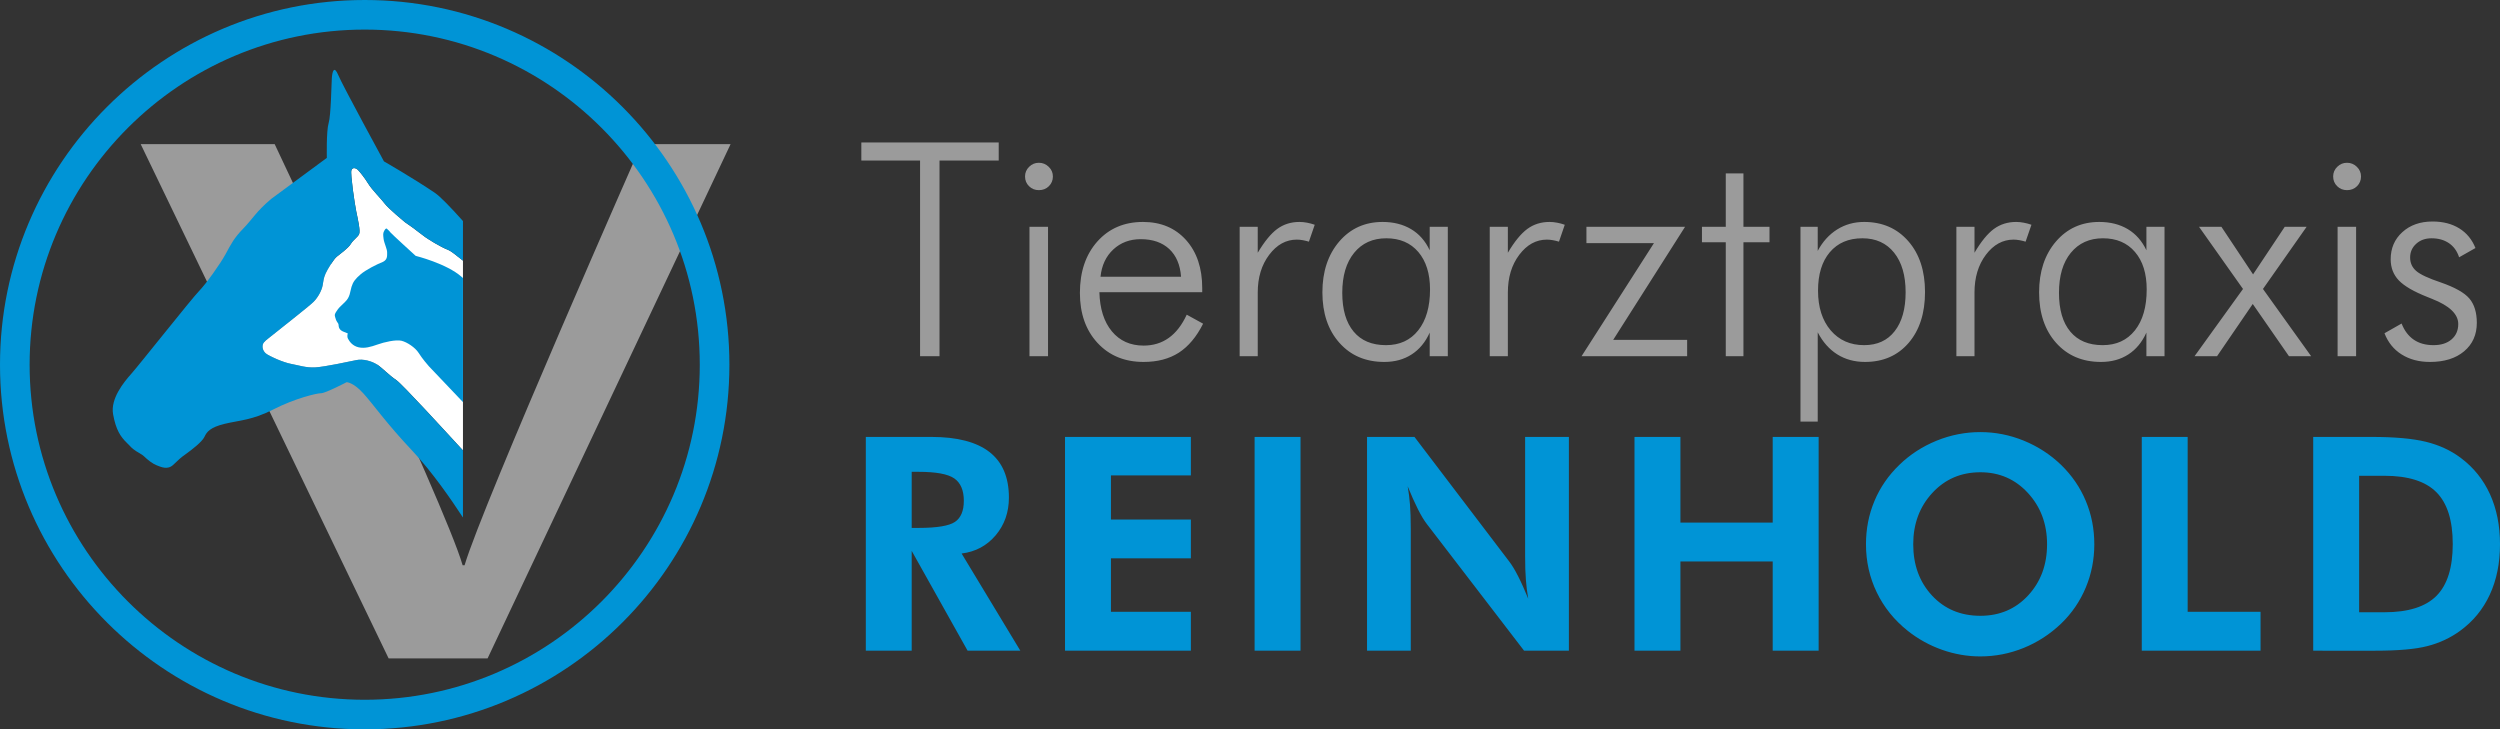
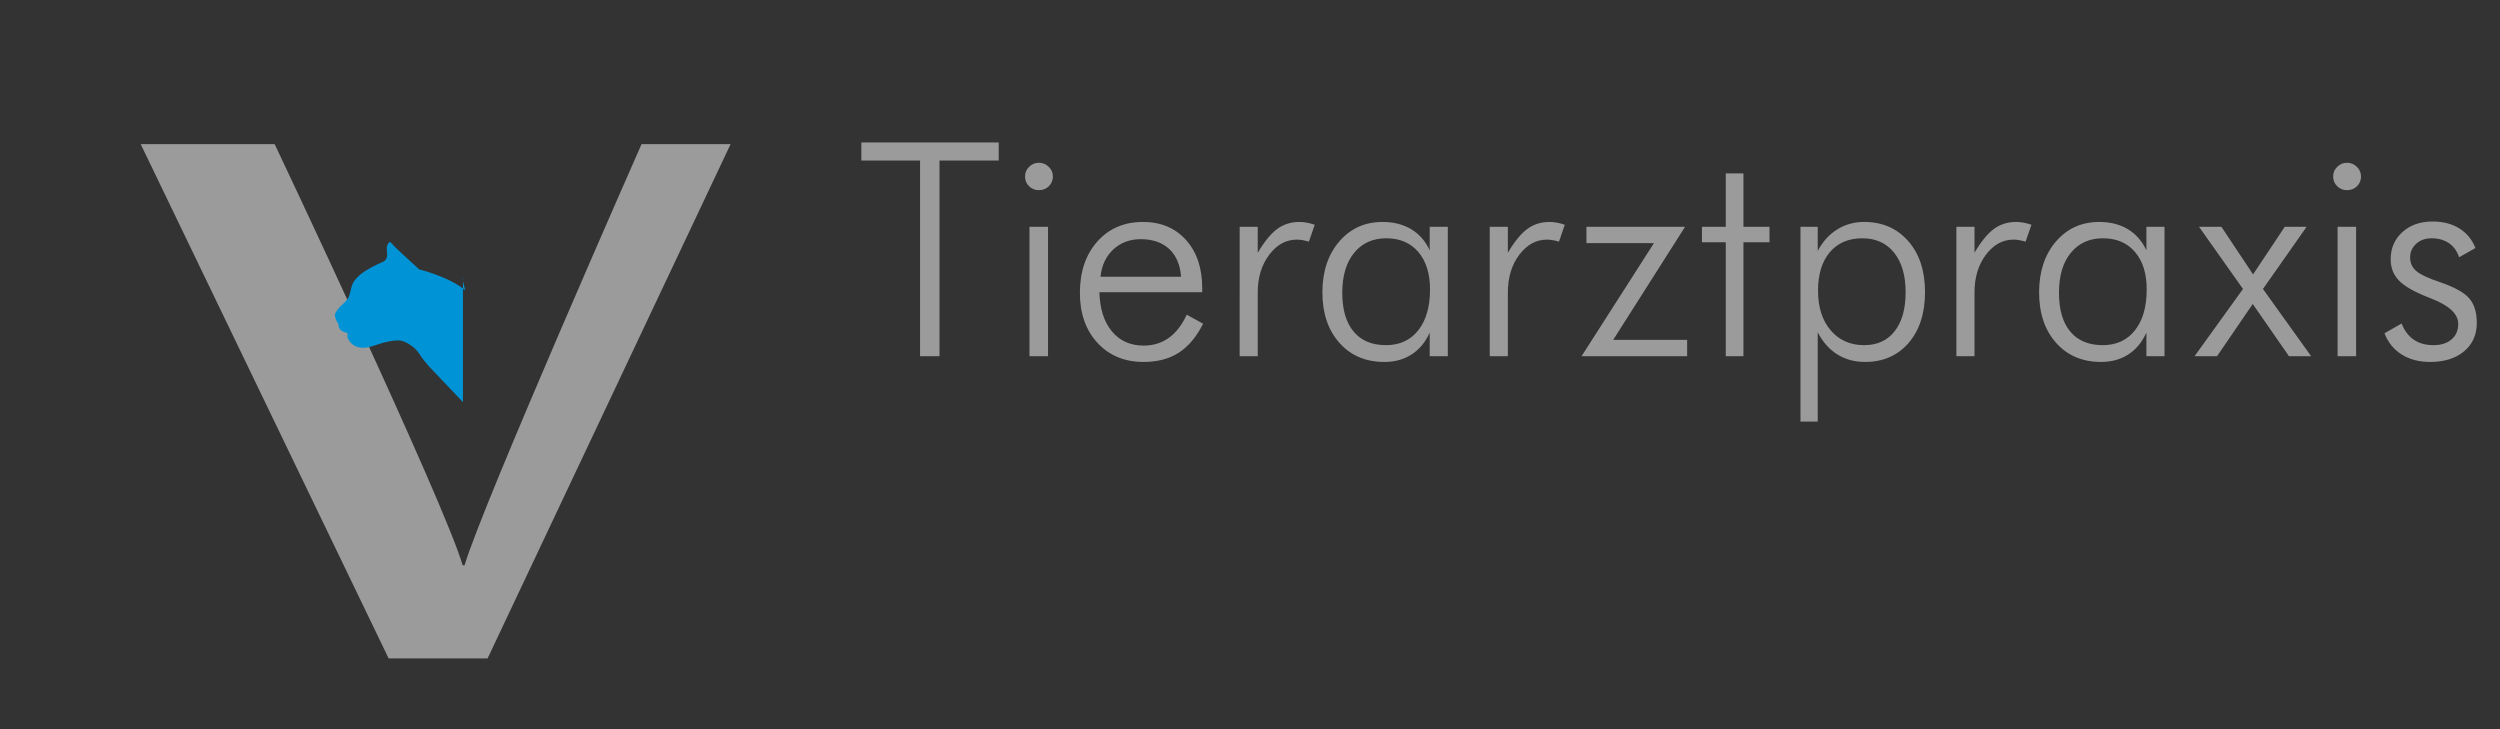
<svg xmlns="http://www.w3.org/2000/svg" version="1.1" x="0px" y="0px" width="673.212px" height="196.401px" viewBox="0 0 673.212 196.401" style="enable-background:new 0 0 673.212 196.401;" xml:space="preserve">
  <rect x="0" y="0" width="673.212" height="196.401" fill="#333333" stroke="none" />
  <style type="text/css">
	.st0{fill:#9B9B9B;}
	.st1{fill:#0094D6;}
	.st2{fill:#FFFFFF;}
</style>
  <defs>
</defs>
  <path class="st0" d="M247.761,95.919V43.237h-15.814v-4.878h36.993v4.878h-15.944v52.682H247.761z M276.029,47.519  c0-1.02,0.368-1.886,1.105-2.602c0.725-0.726,1.604-1.084,2.622-1.084c1.019,0,1.897,0.358,2.645,1.084  c0.748,0.715,1.127,1.582,1.127,2.602c0,1.046-0.368,1.918-1.084,2.628c-0.726,0.71-1.614,1.057-2.688,1.057  c-1.04,0-1.929-0.347-2.644-1.057C276.386,49.437,276.029,48.564,276.029,47.519 M277.221,61.078h4.997v34.841h-4.997V61.078z   M323.742,78.68h-27.693c0.118,4.477,1.246,7.999,3.37,10.557c2.125,2.558,4.976,3.826,8.541,3.826c2.569,0,4.824-0.683,6.764-2.065  c1.94-1.382,3.555-3.463,4.845-6.259l4.411,2.428c-1.778,3.539-3.967,6.14-6.536,7.803c-2.59,1.665-5.744,2.494-9.495,2.494  c-5.115,0-9.245-1.707-12.41-5.127c-3.154-3.42-4.737-7.907-4.737-13.461c0-5.713,1.572-10.33,4.694-13.842  c3.132-3.512,7.24-5.268,12.291-5.268c4.823,0,8.682,1.626,11.597,4.867c2.906,3.241,4.358,7.566,4.358,12.974V78.68z   M318.041,74.512c-0.239-3.208-1.301-5.695-3.187-7.462c-1.897-1.756-4.455-2.644-7.685-2.644c-2.927,0-5.387,0.92-7.37,2.763  c-1.984,1.848-3.132,4.293-3.447,7.343H318.041z M338.691,68.064c1.789-3.014,3.533-5.144,5.246-6.412  c1.713-1.258,3.708-1.886,5.983-1.886c0.684,0,1.365,0.065,2.07,0.205c0.684,0.131,1.365,0.31,2.048,0.554l-1.57,4.552  c-0.521-0.162-1.063-0.293-1.627-0.396c-0.563-0.102-1.105-0.157-1.626-0.157c-2.904,0-5.387,1.366-7.435,4.087  c-2.06,2.72-3.09,6.113-3.09,10.177v17.131h-4.869V61.078h4.869V68.064z M384.995,95.919v-6.357  c-1.148,2.569-2.763,4.531-4.855,5.875c-2.081,1.354-4.53,2.027-7.37,2.027c-5.007,0-9.04-1.713-12.086-5.149  c-3.057-3.425-4.584-7.967-4.584-13.592c0-5.587,1.517-10.139,4.519-13.668c3.024-3.522,6.916-5.289,11.686-5.289  c2.959,0,5.517,0.651,7.685,1.94c2.168,1.29,3.837,3.188,5.007,5.691v-6.319h4.878v34.841H384.995z M361.453,78.854  c0,4.515,1.02,7.989,3.057,10.438c2.027,2.438,4.932,3.652,8.715,3.652c3.685,0,6.569-1.322,8.683-3.989  c2.113-2.666,3.177-6.335,3.177-11.012c0-4.27-1.064-7.631-3.156-10.092c-2.103-2.454-4.975-3.685-8.617-3.685  c-3.652,0-6.546,1.312-8.67,3.924C362.515,70.697,361.453,74.29,361.453,78.854 M406.044,68.064  c1.777-3.014,3.522-5.144,5.235-6.412c1.712-1.258,3.707-1.886,5.983-1.886c0.683,0,1.364,0.065,2.059,0.205  c0.693,0.131,1.376,0.31,2.048,0.554l-1.56,4.552c-0.52-0.162-1.062-0.293-1.626-0.396c-0.564-0.102-1.107-0.157-1.626-0.157  c-2.905,0-5.387,1.366-7.436,4.087c-2.06,2.72-3.078,6.113-3.078,10.177v17.131h-4.877V61.078h4.877V68.064z M425.89,95.919  l19.488-30.441h-18.177v-4.4h26.556l-19.348,30.44h19.911v4.401H425.89z M464.726,65.24h-6.416v-4.162h6.416V46.685h4.758v14.394  h7.014v4.162h-7.014v30.679h-4.758V65.24z M484.843,113.527V61.078h4.64v6.481c1.344-2.509,3.089-4.422,5.245-5.777  c2.157-1.344,4.574-2.016,7.251-2.016c4.911,0,8.877,1.724,11.891,5.17c3.014,3.447,4.509,8.016,4.509,13.701  c0,5.711-1.475,10.28-4.411,13.7c-2.948,3.42-6.86,5.127-11.738,5.127c-2.818,0-5.311-0.672-7.468-2.027  c-2.147-1.344-3.913-3.328-5.278-5.95v24.04H484.843z M513.155,78.702c0-4.521-1.028-8.07-3.1-10.655  c-2.07-2.585-4.911-3.88-8.542-3.88c-3.74,0-6.654,1.257-8.779,3.761c-2.114,2.503-3.165,5.95-3.165,10.34  c0,4.455,1.14,8.021,3.403,10.687c2.277,2.667,5.279,3.989,9.018,3.989c3.523,0,6.265-1.247,8.217-3.761  C512.168,86.679,513.155,83.189,513.155,78.702 M531.7,68.064c1.767-3.014,3.512-5.144,5.224-6.412  c1.725-1.258,3.718-1.886,5.995-1.886c0.672,0,1.355,0.065,2.048,0.205c0.705,0.131,1.387,0.31,2.07,0.554l-1.572,4.552  c-0.521-0.162-1.072-0.293-1.636-0.396c-0.564-0.102-1.095-0.157-1.615-0.157c-2.905,0-5.398,1.366-7.446,4.087  c-2.049,2.72-3.067,6.113-3.067,10.177v17.131h-4.878V61.078h4.878V68.064z M577.993,95.919v-6.357  c-1.159,2.569-2.774,4.531-4.855,5.875c-2.081,1.354-4.542,2.027-7.37,2.027c-5.009,0-9.041-1.713-12.098-5.149  c-3.045-3.425-4.572-7.967-4.572-13.592c0-5.587,1.505-10.139,4.519-13.668c3.014-3.522,6.904-5.289,11.675-5.289  c2.969,0,5.526,0.651,7.695,1.94c2.156,1.29,3.826,3.188,5.007,5.691v-6.319h4.878v34.841H577.993z M554.451,78.854  c0,4.515,1.008,7.989,3.045,10.438c2.038,2.438,4.943,3.652,8.726,3.652c3.675,0,6.569-1.322,8.683-3.989  c2.113-2.666,3.165-6.335,3.165-11.012c0-4.27-1.04-7.631-3.155-10.092c-2.091-2.454-4.975-3.685-8.615-3.685  c-3.653,0-6.536,1.312-8.672,3.924C555.502,70.697,554.451,74.29,554.451,78.854 M592.169,61.078h6.026l8.521,12.811l8.529-12.811  h5.887l-11.751,16.735l12.975,18.106h-5.973l-9.754-14.063l-9.614,14.063h-6.059l13.049-18.106L592.169,61.078z M628.286,47.519  c0-1.02,0.368-1.886,1.105-2.602c0.728-0.726,1.605-1.084,2.624-1.084c1.007,0,1.907,0.358,2.645,1.084  c0.747,0.715,1.127,1.582,1.127,2.602c0,1.046-0.368,1.918-1.084,2.628c-0.715,0.71-1.615,1.057-2.688,1.057  c-1.041,0-1.931-0.347-2.644-1.057C628.643,49.437,628.286,48.564,628.286,47.519 M629.478,61.078h4.986v34.841h-4.986V61.078z   M642.105,89.741l4.605-2.618c0.76,1.925,1.856,3.382,3.296,4.358c1.431,0.981,3.208,1.463,5.301,1.463  c2.026,0,3.651-0.51,4.855-1.545c1.203-1.035,1.81-2.417,1.81-4.145c0-2.667-2.361-4.932-7.088-6.785  c-0.499-0.185-0.889-0.342-1.183-0.478c-3.674-1.446-6.243-2.937-7.727-4.476c-1.463-1.528-2.2-3.431-2.2-5.691  c0-2.969,1.041-5.408,3.144-7.315c2.092-1.903,4.802-2.862,8.118-2.862c2.817,0,5.235,0.618,7.218,1.854  c1.984,1.235,3.436,3.002,4.348,5.289l-4.401,2.493c-0.542-1.665-1.452-2.932-2.741-3.805c-1.269-0.867-2.841-1.312-4.693-1.312  c-1.67,0-3.046,0.493-4.13,1.485c-1.083,0.986-1.626,2.216-1.626,3.69c0,1.448,0.531,2.64,1.603,3.593  c1.073,0.954,3.296,1.995,6.656,3.122c3.826,1.333,6.395,2.785,7.717,4.357c1.322,1.572,1.982,3.751,1.982,6.525  c0,3.198-1.147,5.751-3.424,7.663c-2.277,1.908-5.332,2.862-9.181,2.862c-2.959,0-5.506-0.672-7.642-2.016  C644.586,94.104,643.059,92.197,642.105,89.741" />
  <path class="st0" d="M172.761,38.804c0,0-42.803,96.987-47.659,113.418h-0.52c-4.856-16.833-50.618-113.418-50.618-113.418H37.882  l66.767,138.488h26.653l65.44-138.488H172.761z" />
-   <path class="st1" d="M274.761,175.223h-14.199l-15.055-26.881v26.881H233.15v-57.566h17.668c6.958,0,12.172,1.366,15.651,4.076  c3.469,2.715,5.214,6.796,5.214,12.259c0,3.956-1.193,7.338-3.555,10.145c-2.374,2.807-5.431,4.449-9.181,4.915L274.761,175.223z   M245.507,142.159h1.853c4.942,0,8.216-0.548,9.81-1.626c1.582-1.09,2.373-2.975,2.373-5.674c0-2.819-0.856-4.834-2.558-6.021  c-1.702-1.186-4.91-1.783-9.625-1.783h-1.853V142.159z M286.792,175.223v-57.566h33.892v10.352H299.16v11.89h21.525v10.46H299.16  v14.393h21.525v10.471H286.792z M337.846,117.657h12.366v57.565h-12.366V117.657z M368.12,175.223v-57.566h12.778l25.482,33.503  c0.727,0.943,1.539,2.266,2.417,3.989c0.877,1.712,1.778,3.739,2.732,6.075c-0.293-1.701-0.51-3.393-0.629-5.078  c-0.141-1.669-0.206-3.772-0.206-6.287v-32.202h11.782v57.566h-12.063l-26.199-34.132c-0.726-0.943-1.539-2.276-2.395-3.989  c-0.867-1.712-1.776-3.766-2.753-6.146c0.293,1.643,0.499,3.317,0.629,5.008c0.13,1.692,0.205,3.816,0.205,6.384v32.875H368.12z   M440.143,175.223v-57.566h12.368v23.076h24.852v-23.076h12.368v57.566h-12.368v-24.03h-24.852v24.03H440.143z M563.965,146.559  c0,4.114-0.768,8.005-2.307,11.68c-1.539,3.674-3.74,6.893-6.622,9.678c-3.003,2.862-6.363,5.046-10.114,6.568  c-3.75,1.518-7.63,2.277-11.64,2.277c-3.513,0-6.959-0.596-10.33-1.788c-3.371-1.192-6.46-2.905-9.257-5.127  c-3.62-2.884-6.394-6.341-8.323-10.351c-1.93-4.011-2.895-8.325-2.895-12.937c0-4.145,0.759-8.025,2.287-11.662  c1.517-3.631,3.75-6.867,6.677-9.696c2.883-2.807,6.243-4.98,10.059-6.536c3.804-1.539,7.738-2.309,11.782-2.309  c4.01,0,7.912,0.77,11.695,2.309c3.793,1.556,7.143,3.729,10.059,6.536c2.904,2.829,5.126,6.07,6.644,9.717  C563.208,138.56,563.965,142.435,563.965,146.559 M533.283,165.825c5.202,0,9.494-1.831,12.876-5.495  c3.393-3.674,5.084-8.259,5.084-13.771c0-5.468-1.713-10.058-5.138-13.792c-3.426-3.728-7.695-5.593-12.822-5.593  c-5.203,0-9.518,1.853-12.943,5.571c-3.424,3.718-5.137,8.325-5.137,13.814c0,5.566,1.691,10.173,5.052,13.804  C523.636,164.004,527.982,165.825,533.283,165.825 M576.747,175.223v-57.566h12.356v47.095h19.629v10.471H576.747z M622.91,175.223  v-57.566h15.727c6.179,0,11.045,0.434,14.59,1.301c3.565,0.868,6.696,2.309,9.396,4.325c3.468,2.59,6.104,5.864,7.902,9.809  c1.787,3.946,2.688,8.432,2.688,13.462c0,5.116-0.921,9.647-2.753,13.587c-1.821,3.95-4.509,7.202-8.043,9.771  c-2.612,1.885-5.527,3.241-8.735,4.064c-3.197,0.835-7.892,1.247-14.059,1.247h-4.346H622.91z M635.277,164.872h6.807  c6.405,0,11.077-1.469,14.003-4.401c2.938-2.942,4.401-7.599,4.401-13.972c0-6.351-1.463-11.002-4.401-13.949  c-2.926-2.948-7.598-4.428-14.003-4.428h-6.807V164.872z" />
-   <path class="st1" d="M0,98.206c0,54.146,44.06,98.195,98.211,98.195s98.206-44.049,98.206-98.195S152.362,0,98.211,0  S0,44.06,0,98.206 M7.977,98.206c0-49.756,40.483-90.239,90.234-90.239c49.762,0,90.228,40.483,90.228,90.239  c0,49.751-40.466,90.229-90.228,90.229C48.46,188.435,7.977,147.957,7.977,98.206" />
-   <path class="st2" d="M124.669,121.293c-4.499-4.873-16.367-17.884-17.971-18.952c-1.907-1.268-3.739-3.241-5.138-4.162  c-1.409-0.922-3.783-1.604-5.593-1.214c-1.82,0.379-8.443,1.81-11.012,1.962c-2.569,0.157-4.563-0.58-6.59-0.943  c-2.027-0.374-5.885-2.049-6.818-2.84c-0.953-0.823-1.084-2.211-0.498-2.916c0.596-0.726,1.257-1.083,2.428-2.075  c1.16-0.981,9.787-7.669,11.001-8.915c1.236-1.258,2.157-3.089,2.396-4.358c0.238-1.268,0.216-1.875,0.791-3.208  c0.596-1.333,2.211-3.875,2.991-4.53c0.791-0.656,3.111-2.277,3.805-3.447c0.694-1.16,1.842-1.794,2.244-2.645  c0.379-0.856-0.293-3.832-0.759-6.043c-0.456-2.206-1.615-10.199-1.322-11.126c0.281-0.932,1.225-0.65,1.766-0.119  c0.531,0.542,1.778,2.081,2.764,3.685c0.976,1.615,3.556,4.179,4.488,5.43c0.921,1.257,5.375,4.932,5.375,4.932  c1.215,0.857,1.724,1.22,2.233,1.571c0.499,0.37,2.461,1.898,3.263,2.467c0.813,0.569,3.837,2.531,6.33,3.528  c0.531,0.216,1.94,1.284,3.826,2.813" />
-   <path class="st1" d="M106.698,102.342c-1.907-1.269-3.739-3.241-5.138-4.163c-1.409-0.921-3.782-1.604-5.592-1.213  c-1.821,0.378-8.444,1.81-11.013,1.962c-2.569,0.156-4.563-0.58-6.59-0.943c-2.026-0.374-5.885-2.049-6.817-2.84  c-0.954-0.824-1.084-2.211-0.498-2.916c0.595-0.726,1.256-1.084,2.427-2.075c1.16-0.981,9.787-7.669,11.001-8.916  c1.237-1.257,2.157-3.088,2.396-4.357c0.239-1.268,0.217-1.875,0.791-3.208c0.596-1.333,2.211-3.875,2.991-4.531  c0.792-0.655,3.111-2.277,3.805-3.446c0.694-1.161,1.842-1.794,2.244-2.645c0.379-0.856-0.293-3.832-0.759-6.043  c-0.456-2.206-1.615-10.199-1.322-11.126c0.282-0.933,1.225-0.65,1.766-0.119c0.532,0.542,1.778,2.08,2.764,3.684  c0.976,1.616,3.556,4.179,4.488,5.431c0.921,1.257,5.375,4.932,5.375,4.932c1.215,0.856,1.724,1.219,2.233,1.571  c0.499,0.369,2.461,1.898,3.263,2.466c0.813,0.569,3.837,2.532,6.33,3.528c0.531,0.217,1.94,1.284,3.826,2.814V59.523  c-3.37-3.773-6.134-6.617-7.544-7.582c-6.037-4.076-13.732-8.487-13.732-8.487S92.271,23.045,91.112,20.268  c-1.16-2.789-1.626-1.007-1.756,0.771c-0.119,1.778-0.227,10.015-0.867,12.139c-0.64,2.12-0.477,9.338-0.477,9.338L73.054,53.545  c-4.119,3.463-4.953,5.333-7.522,7.972c-2.58,2.646-3.36,4.298-4.801,6.942c-1.431,2.623-5.225,7.967-7.241,10.037  c-2.005,2.081-16.063,19.846-18.123,22.144c-2.048,2.298-5.679,6.753-4.909,10.937c0.758,4.189,1.994,6.015,3.706,7.684  c1.723,1.675,0.64,0.802,1.723,1.675c1.074,0.883,2.146,1.209,3.003,2.043c0.868,0.835,2.146,1.869,3.306,2.32  c1.16,0.444,2.927,1.333,4.477-0.146c1.506-1.436,1.842-1.8,3.436-2.933c1.593-1.148,4.357-3.273,4.964-4.623  c0.617-1.328,1.582-2.53,5.408-3.463c3.837-0.942,7.435-0.953,13.159-3.896c5.712-2.932,11.673-4.363,12.822-4.352  c1.149,0.021,6.882-2.97,6.882-2.97s1.789,0.005,4.488,3.003c2.71,2.981,6.081,7.923,13.256,15.531  c5.268,5.583,10.524,13.213,13.58,17.907v-18.063C120.171,116.421,108.302,103.409,106.698,102.342" />
-   <path class="st1" d="M124.669,74.865v33.417c-3.957-4.162-8.986-9.463-9.202-9.68c-0.347-0.379-1.821-2.108-2.732-3.566  c-0.921-1.458-3.132-2.916-4.617-3.273c-1.496-0.363-4.661,0.357-6.471,1.014c-1.81,0.644-3.436,1.11-5.061,0.753  c-1.648-0.363-2.472-1.561-2.852-2.276c-0.39-0.683-0.075-1.464-0.075-1.464l-1.16-0.466c-1.17-0.455-1.289-1.247-1.322-1.724  c-0.022-0.465-0.13-0.509-0.423-0.947c-0.271-0.434-0.239-0.396-0.477-1.166c-0.249-0.758-0.13-0.943,0.379-1.734  c0.521-0.802,0.857-1.128,2.255-2.449c1.398-1.317,1.333-2.727,1.745-4.065c0.412-1.344,1.03-2.146,2.428-3.349  c1.409-1.22,4.292-2.677,6.081-3.393c1.214-0.623,1.073-1.659,1.083-2.514c0.033-0.868-0.812-2.515-0.954-3.647  c-0.129-1.144-0.238-1.567,0.282-2.385c0.499-0.792,0.77-0.19,0.77-0.19s0.433,0.331,0.802,0.835  c0.379,0.477,6.785,6.303,6.785,6.303s8.357,2.075,12.378,5.657C124.409,74.648,124.549,74.762,124.669,74.865" />
+   <path class="st1" d="M124.669,74.865v33.417c-3.957-4.162-8.986-9.463-9.202-9.68c-0.347-0.379-1.821-2.108-2.732-3.566  c-0.921-1.458-3.132-2.916-4.617-3.273c-1.496-0.363-4.661,0.357-6.471,1.014c-1.81,0.644-3.436,1.11-5.061,0.753  c-1.648-0.363-2.472-1.561-2.852-2.276c-0.39-0.683-0.075-1.464-0.075-1.464l-1.16-0.466c-1.17-0.455-1.289-1.247-1.322-1.724  c-0.022-0.465-0.13-0.509-0.423-0.947c-0.271-0.434-0.239-0.396-0.477-1.166c-0.249-0.758-0.13-0.943,0.379-1.734  c0.521-0.802,0.857-1.128,2.255-2.449c1.398-1.317,1.333-2.727,1.745-4.065c0.412-1.344,1.03-2.146,2.428-3.349  c1.409-1.22,4.292-2.677,6.081-3.393c1.214-0.623,1.073-1.659,1.083-2.514c-0.129-1.144-0.238-1.567,0.282-2.385c0.499-0.792,0.77-0.19,0.77-0.19s0.433,0.331,0.802,0.835  c0.379,0.477,6.785,6.303,6.785,6.303s8.357,2.075,12.378,5.657C124.409,74.648,124.549,74.762,124.669,74.865" />
</svg>